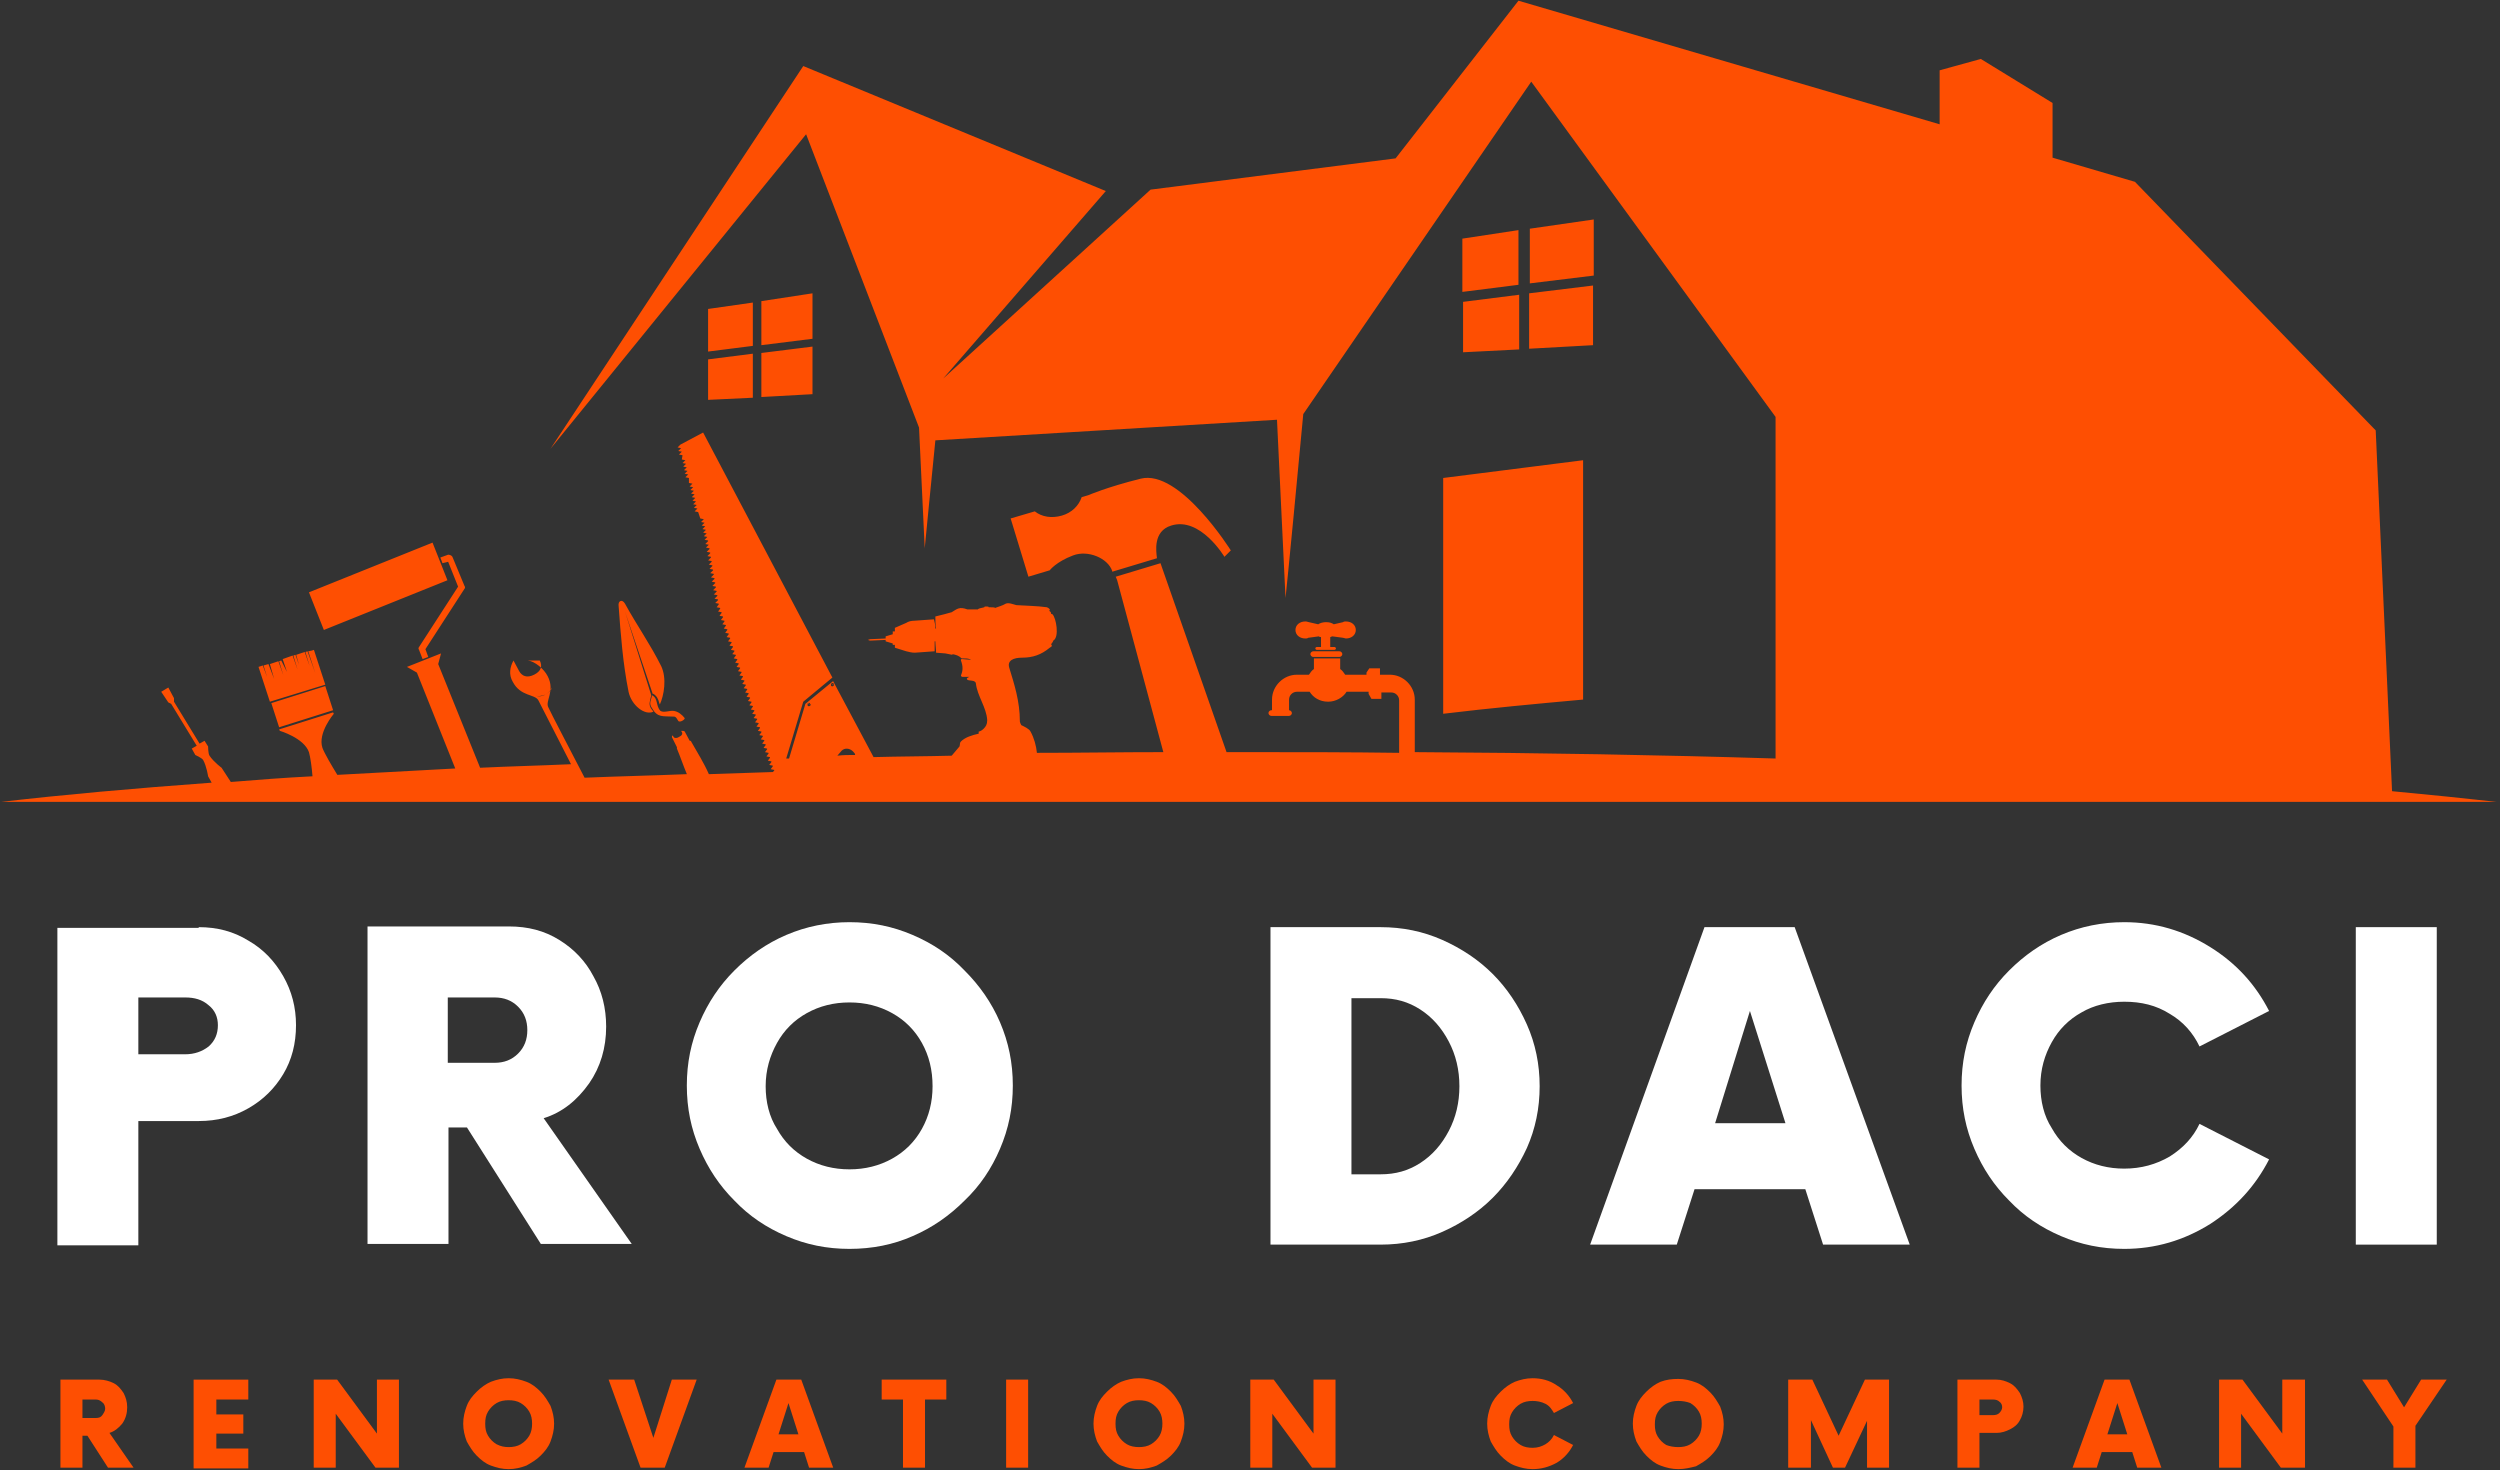
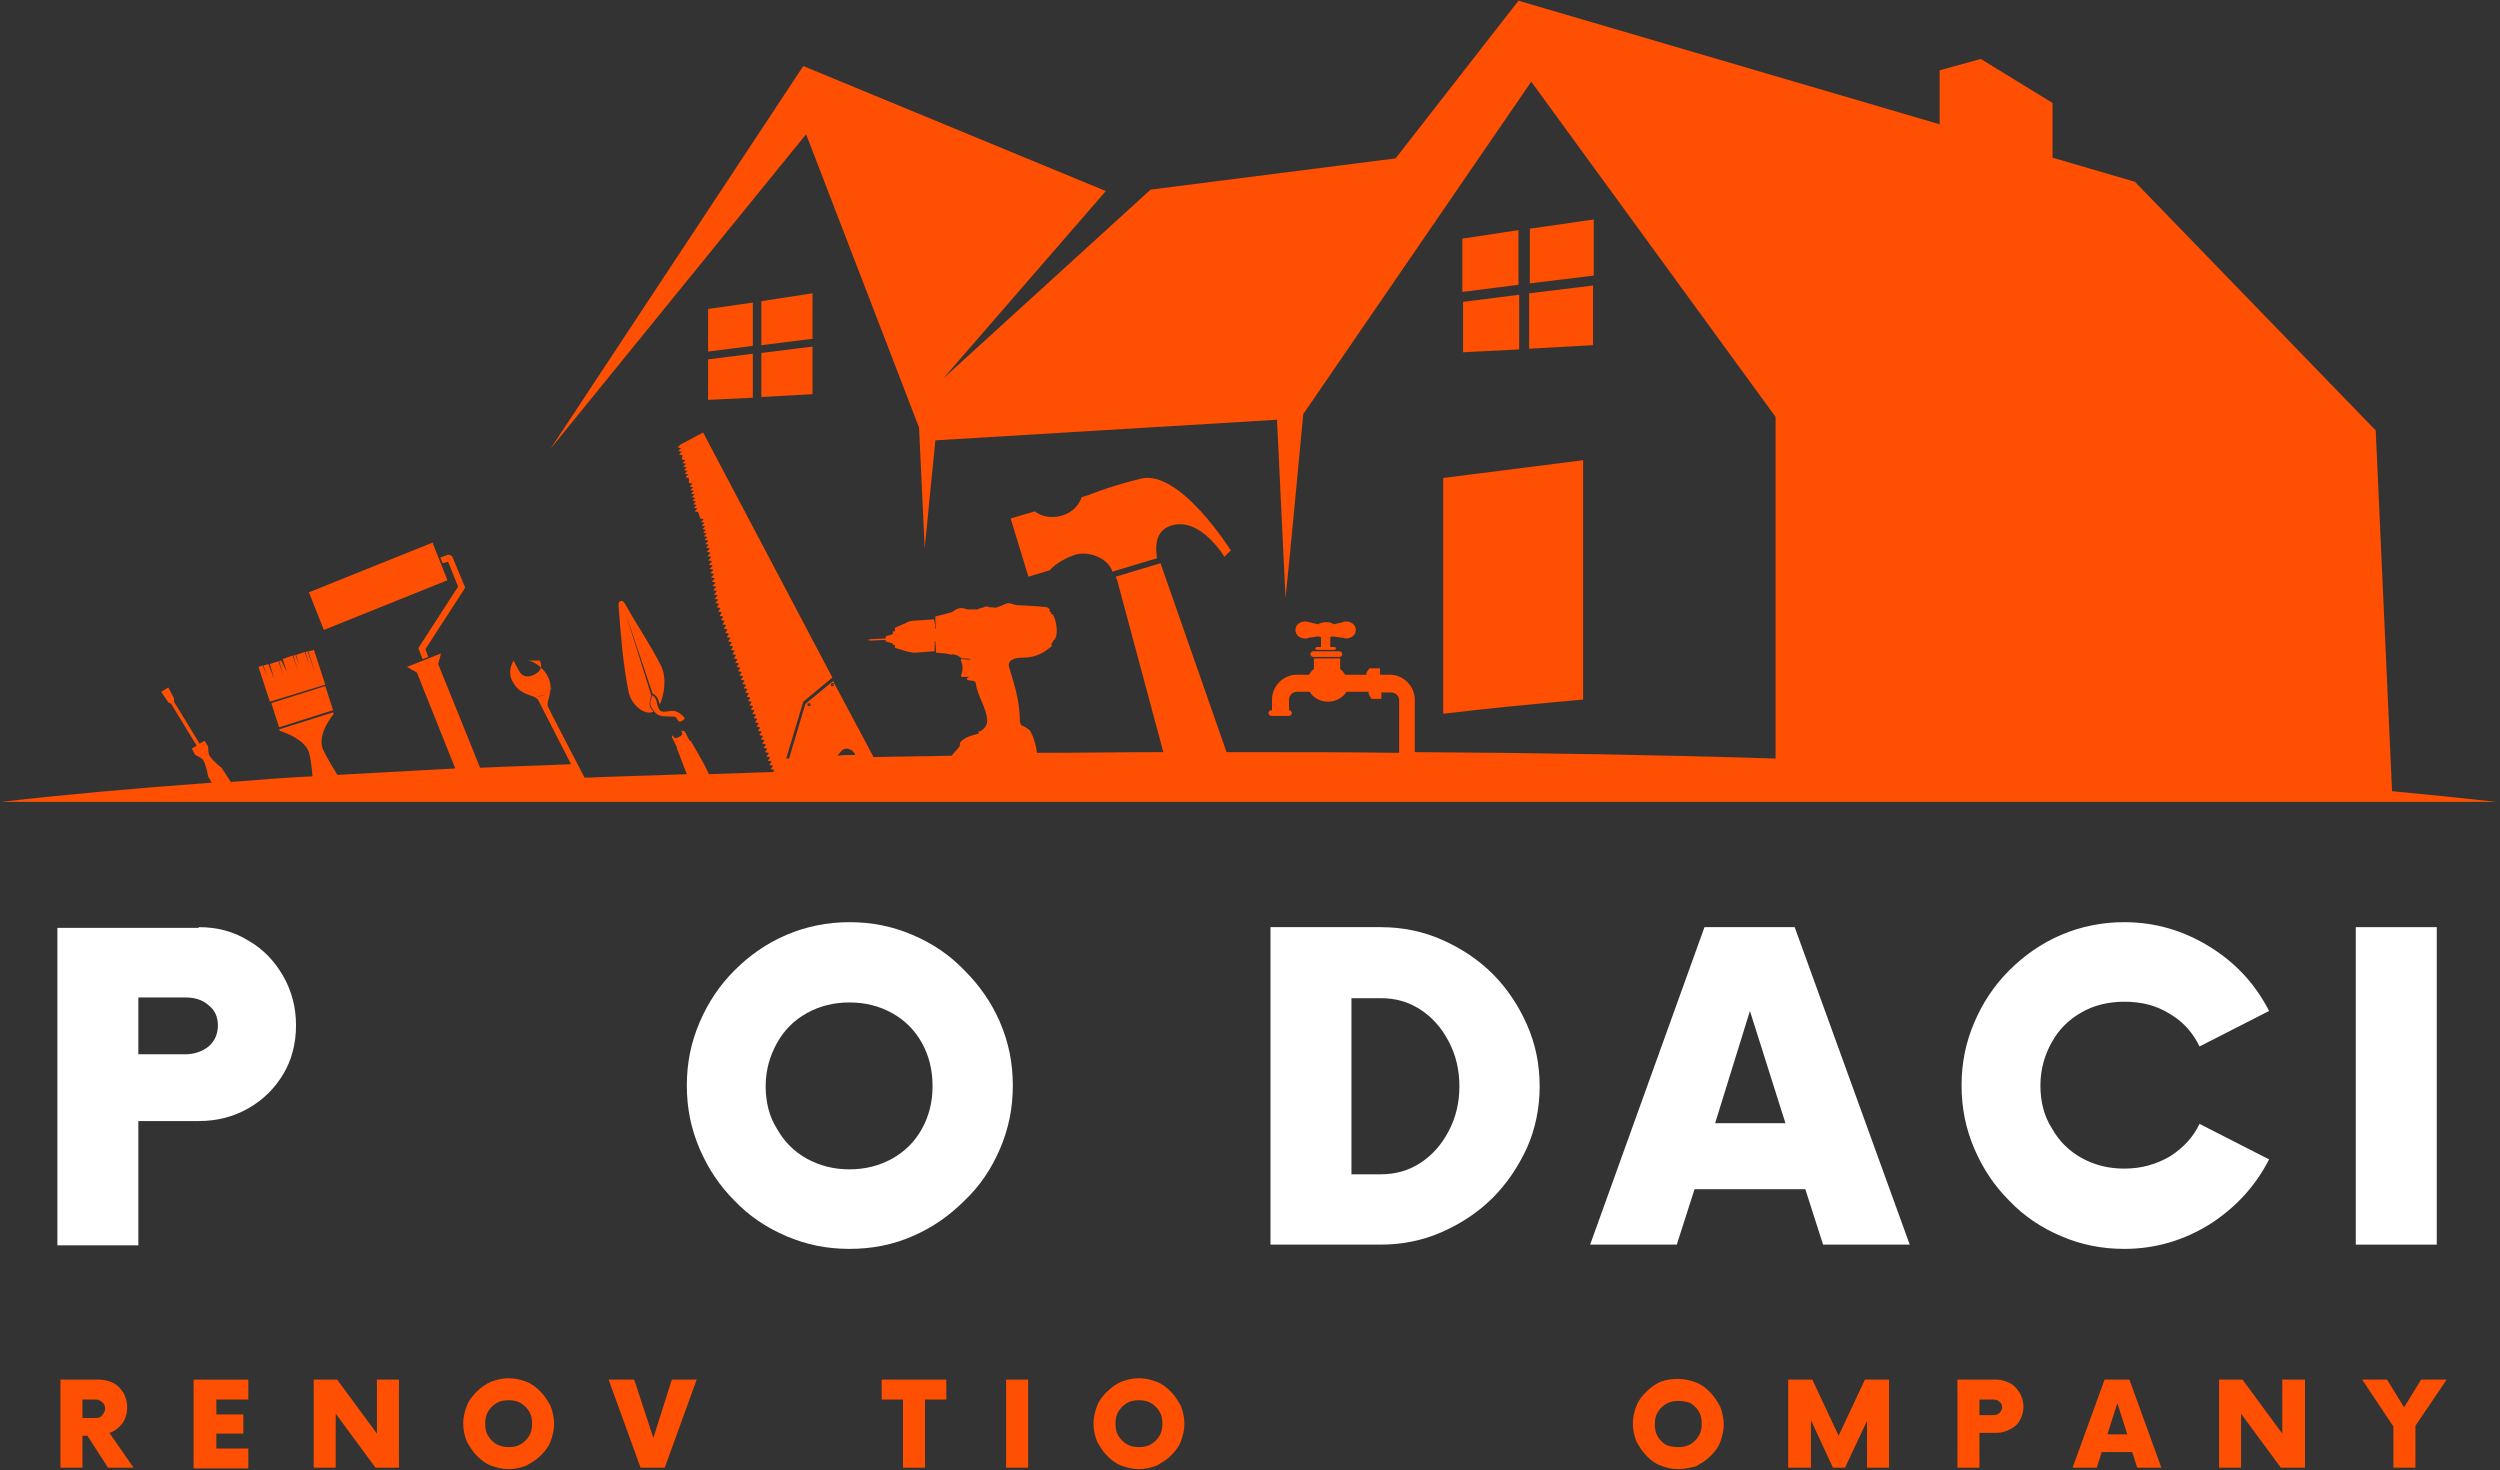
<svg xmlns="http://www.w3.org/2000/svg" xmlns:xlink="http://www.w3.org/1999/xlink" version="1.1" id="Layer_1" x="0px" y="0px" viewBox="0 0 352 207" style="enable-background:new 0 0 352 207;" xml:space="preserve">
  <rect x="0" y="0" width="352" height="207" fill="#333333" stroke="none" />
  <style type="text/css"> .st0{fill:#FFFFFF;} .st1{fill:#FE4F02;} .st2{clip-path:url(#SVGID_2_);} </style>
  <g>
    <g>
      <g transform="translate(58.679, 239.643)">
        <g>
          <path class="st0" d="M-30.7-109.1c2.6,0,4.9,0.6,7,1.9c2.1,1.2,3.7,2.9,4.9,5c1.2,2.1,1.8,4.4,1.8,6.9c0,2.6-0.6,4.9-1.8,6.9 c-1.2,2-2.8,3.6-4.9,4.8c-2.1,1.2-4.4,1.8-7,1.8h-8.5v17.5h-11.4v-44.7H-30.7z M-32.6-91.2c1.3,0,2.4-0.4,3.3-1.1 c0.9-0.8,1.3-1.8,1.3-3c0-1.1-0.4-2.1-1.3-2.8c-0.9-0.8-2-1.1-3.3-1.1h-6.6v8H-32.6z" />
        </g>
      </g>
    </g>
    <g>
      <g transform="translate(91.347, 239.643)">
        <g>
-           <path class="st0" d="M-14.8-82.2l12.4,17.7h-12.8l-10.4-16.4h-2.6v16.4h-11.4v-44.7h19.9c2.7,0,5,0.6,7.1,1.9 c2.1,1.3,3.7,3,4.8,5.1c1.2,2.1,1.8,4.5,1.8,7.1c0,3-0.8,5.7-2.4,8C-10.1-84.7-12.2-83-14.8-82.2z M-21.7-90 c1.3,0,2.4-0.4,3.3-1.3c0.9-0.9,1.3-2,1.3-3.3c0-1.3-0.4-2.4-1.3-3.3c-0.9-0.9-2-1.3-3.3-1.3h-6.6v9.2H-21.7z" />
-         </g>
+           </g>
      </g>
    </g>
    <g>
      <g transform="translate(126.305, 239.643)">
        <g>
          <path class="st0" d="M-6.7-63.8c-3.2,0-6.1-0.6-8.9-1.8c-2.8-1.2-5.2-2.8-7.3-5c-2.1-2.1-3.7-4.5-4.9-7.3 c-1.2-2.8-1.8-5.7-1.8-8.9c0-3.2,0.6-6.1,1.8-8.9c1.2-2.8,2.8-5.2,4.9-7.3c2.1-2.1,4.5-3.8,7.3-5c2.8-1.2,5.8-1.8,8.9-1.8 c3.2,0,6.1,0.6,8.9,1.8c2.8,1.2,5.2,2.8,7.3,5c2.1,2.1,3.8,4.5,5,7.3c1.2,2.8,1.8,5.7,1.8,8.9c0,3.2-0.6,6.1-1.8,8.9 c-1.2,2.8-2.8,5.2-5,7.3c-2.1,2.1-4.5,3.8-7.3,5C-0.5-64.4-3.5-63.8-6.7-63.8z M-6.7-75c2.2,0,4.2-0.5,6-1.5 c1.8-1,3.2-2.4,4.2-4.2c1-1.8,1.5-3.8,1.5-6c0-2.3-0.5-4.3-1.5-6.1c-1-1.8-2.4-3.2-4.2-4.2c-1.8-1-3.8-1.5-6-1.5 c-2.2,0-4.2,0.5-6,1.5c-1.8,1-3.2,2.4-4.2,4.2c-1,1.8-1.6,3.8-1.6,6.1c0,2.2,0.5,4.3,1.6,6c1,1.8,2.4,3.2,4.2,4.2 C-10.9-75.5-8.9-75-6.7-75z" />
        </g>
      </g>
    </g>
    <g>
      <g transform="translate(186.784, 239.643)">
        <g>
          <path class="st0" d="M-7.9-64.4v-44.7H7.6c3.1,0,6,0.6,8.7,1.8s5.1,2.8,7.1,4.8c2,2,3.6,4.4,4.8,7.1c1.2,2.7,1.8,5.6,1.8,8.7 c0,3.1-0.6,6-1.8,8.7C27-75.4,25.4-73,23.4-71c-2,2-4.4,3.6-7.1,4.8c-2.7,1.2-5.6,1.8-8.7,1.8H-7.9z M3.5-74.3h4.1 c2.1,0,3.9-0.5,5.6-1.6c1.7-1.1,3-2.6,4-4.5c1-1.9,1.5-4,1.5-6.3s-0.5-4.4-1.5-6.3c-1-1.9-2.3-3.4-4-4.5 c-1.7-1.1-3.5-1.6-5.6-1.6H3.5V-74.3z" />
        </g>
      </g>
    </g>
    <g>
      <g transform="translate(224.59, 239.643)">
        <g>
          <path class="st0" d="M32.1-64.4l-2.5-7.8H14l-2.5,7.8H-0.7l16.1-44.7h12.7l16.2,44.7H32.1z M16.9-81.5h9.9l-5-15.8L16.9-81.5z" />
        </g>
      </g>
    </g>
    <g>
      <g transform="translate(260.889, 239.643)">
        <g>
          <path class="st0" d="M38.2-63.8c-3.2,0-6.1-0.6-8.9-1.8c-2.8-1.2-5.2-2.8-7.3-5c-2.1-2.1-3.7-4.5-4.9-7.3 c-1.2-2.8-1.8-5.7-1.8-8.9c0-3.2,0.6-6.1,1.8-8.9c1.2-2.8,2.8-5.2,4.9-7.3c2.1-2.1,4.5-3.8,7.3-5c2.8-1.2,5.8-1.8,8.9-1.8 c4.4,0,8.4,1.2,12.1,3.5c3.7,2.3,6.4,5.3,8.3,9l-9.8,5c-0.9-1.9-2.3-3.5-4.2-4.6c-1.9-1.2-4-1.7-6.4-1.7c-2.2,0-4.3,0.5-6,1.5 c-1.8,1-3.2,2.4-4.2,4.2c-1,1.8-1.6,3.8-1.6,6.1c0,2.2,0.5,4.3,1.6,6c1,1.8,2.4,3.2,4.2,4.2c1.8,1,3.8,1.5,6,1.5 c2.4,0,4.5-0.6,6.4-1.7c1.9-1.2,3.3-2.7,4.2-4.6l9.8,5c-1.9,3.7-4.6,6.7-8.3,9.1C46.6-65,42.6-63.8,38.2-63.8z" />
        </g>
      </g>
    </g>
    <g>
      <g transform="translate(301.096, 239.643)">
        <g>
          <path class="st0" d="M30.6-64.4v-44.7H42v44.7H30.6z" />
        </g>
      </g>
    </g>
    <g>
      <g transform="translate(61.209, 263.252)">
        <g>
          <path class="st1" d="M-45.8-61.5l3.4,4.9h-3.6l-2.9-4.5h-0.7v4.5h-3.1V-69h5.5c0.7,0,1.4,0.2,2,0.5c0.6,0.3,1,0.8,1.4,1.4 c0.3,0.6,0.5,1.2,0.5,2c0,0.8-0.2,1.6-0.7,2.3C-44.5-62.2-45.1-61.7-45.8-61.5z M-47.7-63.6c0.4,0,0.7-0.1,0.9-0.4 c0.2-0.3,0.4-0.6,0.4-0.9s-0.1-0.7-0.4-0.9c-0.2-0.2-0.5-0.4-0.9-0.4h-1.9v2.6H-47.7z" />
        </g>
      </g>
    </g>
    <g>
      <g transform="translate(75.16, 263.252)">
        <g>
          <path class="st1" d="M-40.2-66.2h-4.5v2.1h3.8v2.7h-3.8v2.1h4.5v2.8h-7.7V-69h7.7V-66.2z" />
        </g>
      </g>
    </g>
    <g>
      <g transform="translate(87.871, 263.252)">
        <g>
          <path class="st1" d="M-34.9-69h3.2v12.4h-3.3l-5.6-7.6v7.6h-3.1V-69h3.3l5.6,7.6V-69z" />
        </g>
      </g>
    </g>
    <g>
      <g transform="translate(104.118, 263.252)">
        <g>
          <path class="st1" d="M-32.5-56.4c-0.9,0-1.7-0.2-2.5-0.5c-0.8-0.3-1.4-0.8-2-1.4c-0.6-0.6-1-1.3-1.4-2c-0.3-0.8-0.5-1.6-0.5-2.5 c0-0.9,0.2-1.7,0.5-2.5c0.3-0.8,0.8-1.4,1.4-2c0.6-0.6,1.3-1.1,2-1.4c0.8-0.3,1.6-0.5,2.5-0.5c0.9,0,1.7,0.2,2.5,0.5 c0.8,0.3,1.4,0.8,2,1.4c0.6,0.6,1,1.3,1.4,2c0.3,0.8,0.5,1.6,0.5,2.5c0,0.9-0.2,1.7-0.5,2.5c-0.3,0.8-0.8,1.4-1.4,2 c-0.6,0.6-1.3,1-2,1.4C-30.8-56.6-31.6-56.4-32.5-56.4z M-32.5-59.5c0.6,0,1.2-0.1,1.7-0.4c0.5-0.3,0.9-0.7,1.2-1.2 c0.3-0.5,0.4-1.1,0.4-1.7s-0.1-1.2-0.4-1.7c-0.3-0.5-0.7-0.9-1.2-1.2c-0.5-0.3-1.1-0.4-1.7-0.4c-0.6,0-1.2,0.1-1.7,0.4 c-0.5,0.3-0.9,0.7-1.2,1.2c-0.3,0.5-0.4,1-0.4,1.7s0.1,1.2,0.4,1.7c0.3,0.5,0.7,0.9,1.2,1.2C-33.6-59.6-33.1-59.5-32.5-59.5z" />
        </g>
      </g>
    </g>
    <g>
      <g transform="translate(120.193, 263.252)">
        <g>
          <path class="st1" d="M-25.6-69h3.5l-4.5,12.4H-30L-34.5-69h3.6l2.7,8.2L-25.6-69z" />
        </g>
      </g>
    </g>
    <g>
      <g transform="translate(134.517, 263.252)">
        <g>
-           <path class="st1" d="M-20.6-56.6l-0.7-2.2h-4.3l-0.7,2.2h-3.4l4.5-12.4h3.5l4.5,12.4H-20.6z M-24.9-61.3h2.8l-1.4-4.4 L-24.9-61.3z" />
-         </g>
+           </g>
      </g>
    </g>
    <g>
      <g transform="translate(148.841, 263.252)">
        <g>
          <path class="st1" d="M-15.6-69v2.8h-3v9.6h-3.1v-9.6h-3V-69H-15.6z" />
        </g>
      </g>
    </g>
    <g>
      <g transform="translate(160.962, 263.252)">
        <g>
          <path class="st1" d="M-19.3-56.6V-69h3.1v12.4H-19.3z" />
        </g>
      </g>
    </g>
    <g>
      <g transform="translate(170.665, 263.252)">
        <g>
          <path class="st1" d="M-10.3-56.4c-0.9,0-1.7-0.2-2.5-0.5c-0.8-0.3-1.4-0.8-2-1.4c-0.6-0.6-1-1.3-1.4-2c-0.3-0.8-0.5-1.6-0.5-2.5 c0-0.9,0.2-1.7,0.5-2.5c0.3-0.8,0.8-1.4,1.4-2c0.6-0.6,1.3-1.1,2-1.4c0.8-0.3,1.6-0.5,2.5-0.5c0.9,0,1.7,0.2,2.5,0.5 c0.8,0.3,1.4,0.8,2,1.4c0.6,0.6,1,1.3,1.4,2c0.3,0.8,0.5,1.6,0.5,2.5c0,0.9-0.2,1.7-0.5,2.5c-0.3,0.8-0.8,1.4-1.4,2 c-0.6,0.6-1.3,1-2,1.4C-8.6-56.6-9.4-56.4-10.3-56.4z M-10.3-59.5c0.6,0,1.2-0.1,1.7-0.4c0.5-0.3,0.9-0.7,1.2-1.2 c0.3-0.5,0.4-1.1,0.4-1.7s-0.1-1.2-0.4-1.7c-0.3-0.5-0.7-0.9-1.2-1.2c-0.5-0.3-1.1-0.4-1.7-0.4c-0.6,0-1.2,0.1-1.7,0.4 c-0.5,0.3-0.9,0.7-1.2,1.2c-0.3,0.5-0.4,1-0.4,1.7s0.1,1.2,0.4,1.7c0.3,0.5,0.7,0.9,1.2,1.2C-11.5-59.6-10.9-59.5-10.3-59.5z" />
        </g>
      </g>
    </g>
    <g>
      <g transform="translate(186.741, 263.252)">
        <g>
-           <path class="st1" d="M-1.9-69h3.2v12.4h-3.3l-5.6-7.6v7.6h-3.1V-69h3.3l5.6,7.6V-69z" />
-         </g>
+           </g>
      </g>
    </g>
    <g>
      <g transform="translate(212.194, 263.252)">
        <g>
-           <path class="st1" d="M3.6-56.4c-0.9,0-1.7-0.2-2.5-0.5c-0.8-0.3-1.4-0.8-2-1.4c-0.6-0.6-1-1.3-1.4-2c-0.3-0.8-0.5-1.6-0.5-2.5 c0-0.9,0.2-1.7,0.5-2.5c0.3-0.8,0.8-1.4,1.4-2c0.6-0.6,1.3-1.1,2-1.4c0.8-0.3,1.6-0.5,2.5-0.5c1.2,0,2.4,0.3,3.4,1 c1,0.6,1.8,1.5,2.3,2.5l-2.7,1.4c-0.3-0.5-0.6-1-1.2-1.3C4.8-65.9,4.2-66,3.6-66c-0.6,0-1.2,0.1-1.7,0.4 c-0.5,0.3-0.9,0.7-1.2,1.2c-0.3,0.5-0.4,1-0.4,1.7s0.1,1.2,0.4,1.7c0.3,0.5,0.7,0.9,1.2,1.2c0.5,0.3,1.1,0.4,1.7,0.4 c0.7,0,1.3-0.2,1.8-0.5c0.5-0.3,0.9-0.7,1.2-1.3l2.7,1.4c-0.5,1-1.3,1.9-2.3,2.5C5.9-56.7,4.8-56.4,3.6-56.4z" />
-         </g>
+           </g>
      </g>
    </g>
    <g>
      <g transform="translate(227.603, 263.252)">
        <g>
          <path class="st1" d="M8.7-56.4c-0.9,0-1.7-0.2-2.5-0.5c-0.8-0.3-1.4-0.8-2-1.4c-0.6-0.6-1-1.3-1.4-2c-0.3-0.8-0.5-1.6-0.5-2.5 c0-0.9,0.2-1.7,0.5-2.5c0.3-0.8,0.8-1.4,1.4-2c0.6-0.6,1.3-1.1,2-1.4C7-69,7.8-69.1,8.7-69.1c0.9,0,1.7,0.2,2.5,0.5 c0.8,0.3,1.4,0.8,2,1.4c0.6,0.6,1,1.3,1.4,2c0.3,0.8,0.5,1.6,0.5,2.5c0,0.9-0.2,1.7-0.5,2.5c-0.3,0.8-0.8,1.4-1.4,2 c-0.6,0.6-1.3,1-2,1.4C10.4-56.6,9.6-56.4,8.7-56.4z M8.7-59.5c0.6,0,1.2-0.1,1.7-0.4c0.5-0.3,0.9-0.7,1.2-1.2 c0.3-0.5,0.4-1.1,0.4-1.7s-0.1-1.2-0.4-1.7c-0.3-0.5-0.7-0.9-1.2-1.2C9.9-65.9,9.3-66,8.7-66c-0.6,0-1.2,0.1-1.7,0.4 c-0.5,0.3-0.9,0.7-1.2,1.2c-0.3,0.5-0.4,1-0.4,1.7s0.1,1.2,0.4,1.7c0.3,0.5,0.7,0.9,1.2,1.2C7.5-59.6,8.1-59.5,8.7-59.5z" />
        </g>
      </g>
    </g>
    <g>
      <g transform="translate(243.678, 263.252)">
        <g>
          <path class="st1" d="M18.9-69h3.4v12.4h-3.1v-6.6l-3.1,6.6h-1.7l-3.1-6.7v6.7H8.1V-69h3.4l3.7,7.9L18.9-69z" />
        </g>
      </g>
    </g>
    <g>
      <g transform="translate(261.506, 263.252)">
        <g>
          <path class="st1" d="M19.6-69c0.7,0,1.3,0.2,1.9,0.5c0.6,0.3,1,0.8,1.4,1.4c0.3,0.6,0.5,1.2,0.5,1.9c0,0.7-0.2,1.4-0.5,1.9 c-0.3,0.6-0.8,1-1.4,1.3c-0.6,0.3-1.2,0.5-1.9,0.5h-2.4v4.9h-3.1V-69H19.6z M19.1-64c0.4,0,0.7-0.1,0.9-0.3 c0.2-0.2,0.4-0.5,0.4-0.8c0-0.3-0.1-0.6-0.4-0.8c-0.2-0.2-0.5-0.3-0.9-0.3h-1.9v2.2H19.1z" />
        </g>
      </g>
    </g>
    <g>
      <g transform="translate(274.822, 263.252)">
        <g>
          <path class="st1" d="M26.1-56.6l-0.7-2.2h-4.3l-0.7,2.2H17L21.5-69H25l4.5,12.4H26.1z M21.9-61.3h2.8l-1.4-4.4L21.9-61.3z" />
        </g>
      </g>
    </g>
    <g>
      <g transform="translate(289.146, 263.252)">
        <g>
          <path class="st1" d="M32.2-69h3.2v12.4H32l-5.6-7.6v7.6h-3.1V-69h3.3l5.6,7.6V-69z" />
        </g>
      </g>
    </g>
    <g>
      <g transform="translate(305.392, 263.252)">
        <g>
          <path class="st1" d="M39.1-69l-4.4,6.5v5.9h-3.1v-5.8L27.2-69h3.5l2.4,3.9l2.4-3.9H39.1z" />
        </g>
      </g>
    </g>
    <g>
      <defs>
        <rect id="SVGID_1_" x="0" y="0.1" width="352" height="112.9" />
      </defs>
      <clipPath id="SVGID_2_">
        <use xlink:href="#SVGID_1_" style="overflow:visible;" />
      </clipPath>
      <g class="st2">
        <path class="st1" d="M114.4,41.3l-7.2,1.1v6.2l7.2-0.9V41.3z M99.7,56.3L106,56v-6.2l-6.3,0.8V56.3z M106,42.6l-6.3,0.9v6 l6.3-0.8V42.6z M107.2,55.9l7.2-0.4v-6.7l-7.2,0.9V55.9z M206,49.6l7.9-0.4v-7.7l-7.9,1V49.6z M215.3,49.1l9-0.5v-8.4l-9,1.1 V49.1z M224.4,30.9l-9,1.3v7.7l9-1.1V30.9z M213.8,32.4l-7.9,1.2v7.5l7.9-1V32.4z M203.2,100.5c6.6-0.8,13.1-1.4,19.7-2V64.8 l-19.7,2.5V100.5z M117.3,96.5L117.3,96.5l0.1,0.1L117.3,96.5l0.2-0.1l0-0.1L117.3,96.5l0-0.2l-0.1,0L117.3,96.5l-0.1,0 L117.3,96.5L117.3,96.5z M45.8,96.4l-1.6-4.9l-0.3,0.1l0.5,1.5l-0.5-1.5l-0.5,0.1l1,3.1l-1.1-3.1l-0.3,0.1l0.6,2l-0.7-2l-1.2,0.4 l0.4,1.4l-0.5-1.4l-0.3,0.1l0.6,2l-0.7-2l-1.4,0.5l0.6,1.8L39.6,93l-0.3,0.1l0.6,2l-0.7-2L38,93.5l0.6,2.1l-0.8-2.1l-0.7,0.2 l0.5,1.6l-0.6-1.6l-0.6,0.2l1.6,4.9L45.8,96.4z M63,81.7l-2.1-5.3l-17.4,7l2.1,5.3L63,81.7z M63.1,79.1l1.4,3.5l-5.5,8.5 c-0.1,0.1-0.1,0.3,0,0.4l0.5,1.3l0.8-0.3l-0.4-1.1l5.5-8.5c0.1-0.1,0.1-0.3,0-0.4l-1.7-4.1c-0.1-0.2-0.4-0.3-0.6-0.3L62,78.5 l0.3,0.8L63.1,79.1z M39.3,102.4l7.6-2.4l-1.1-3.4L38.2,99L39.3,102.4z M164.9,74c4.1-1.3,7.5,4.4,7.5,4.4l0.9-0.9 c0,0-7.2-11.5-12.7-10.1c-4.8,1.2-7.3,2.3-7.3,2.3l-1,0.3c-0.4,1.2-1.4,2.2-2.8,2.6c-1.4,0.4-2.8,0.2-3.8-0.6l-3.4,1l2.5,8.2 l3-0.9c0,0,0.9-1.2,3.3-2.1c2.1-0.8,4.9,0.4,5.5,2.2c0,0,0,0.1,0,0.1l6.3-1.9C162.8,77.7,162.3,74.8,164.9,74z M189.5,87.5 c-0.1,0-0.3,0-0.4,0.1l-1.3,0.3c-0.3-0.2-0.6-0.3-1.1-0.3c-0.4,0-0.8,0.1-1.1,0.3l-1.3-0.3c-0.1,0-0.3-0.1-0.4-0.1l0,0v0 c0,0-0.1,0-0.1,0c-0.8,0-1.4,0.5-1.4,1.2s0.6,1.2,1.4,1.2c0.1,0,0.3,0,0.4-0.1l1.5-0.2c0.1,0.1,0.2,0.1,0.3,0.1v1.4h-0.6 c-0.1,0-0.2,0.1-0.2,0.2c0,0.1,0.1,0.2,0.2,0.2h2.5c0.1,0,0.2-0.1,0.2-0.2c0-0.1-0.1-0.2-0.2-0.2h-0.6v-1.4 c0.1,0,0.2-0.1,0.3-0.1l1.5,0.2c0.1,0,0.3,0.1,0.4,0.1c0.8,0,1.4-0.5,1.4-1.2s-0.6-1.2-1.4-1.2C189.6,87.5,189.6,87.5,189.5,87.5 L189.5,87.5L189.5,87.5z M184.9,91.7c-0.2,0-0.4,0.2-0.4,0.4c0,0.2,0.2,0.4,0.4,0.4h3.7c0.2,0,0.4-0.2,0.4-0.4 c0-0.2-0.2-0.4-0.4-0.4H184.9z M91.8,97.9c-0.1,0.7-0.5,1.1,0,1.8c0.8,1.4,1.5,1.1,3.1,1.2c0.3,0,0.4,0.3,0.6,0.6 c0.2,0.3,1-0.2,0.9-0.4c-0.4-0.5-0.9-0.9-1.5-1c-0.6-0.1-1.4,0.3-1.9,0C92.3,99.4,92.7,98.3,91.8,97.9z M351.5,112.9 c-4.5-0.5-9.4-1-14.7-1.5l-2.3-50.8l-33.9-35L289,22.2v-7.7l-10.1-6.2l-5.8,1.6v7.6L213.8,0.1l-17.3,22.2L162,26.7l-29.2,26.6 l22.9-26.4L113.1,9.3L77.5,63.2l36-44.3l15.9,41.3l0.8,17c0.1-1,1-10.3,1.5-15.2l48.1-2.9l1.2,25.1c0.2-1.7,2-20.4,2.5-25.9 l32.1-46.8L250,58.7v48.1c-16.1-0.5-33.1-0.8-50.8-0.9v-7.4c0-1.9-1.6-3.5-3.5-3.5h-1.4v-0.9h-1.5l-0.4,0.6v0h0V95h-3 c-0.2-0.3-0.4-0.6-0.7-0.8v-1.5h-3.7v1.5c-0.3,0.2-0.5,0.5-0.7,0.8h-1.7c-1.9,0-3.5,1.6-3.5,3.5v1.5h-0.1c-0.2,0-0.4,0.2-0.4,0.4 c0,0.2,0.2,0.4,0.4,0.4h2.5c0.2,0,0.4-0.2,0.4-0.4s-0.2-0.4-0.4-0.4v-1.5c0-0.6,0.5-1.1,1.1-1.1h1.8c0.5,0.8,1.4,1.4,2.6,1.4 c1.1,0,2.1-0.6,2.6-1.4h3.1v0.3l0.4,0.7l0,0h1.4v-0.9h1.4c0.6,0,1.1,0.5,1.1,1.1v7.4c-6.9-0.1-13.9-0.1-21-0.1 c-1.1,0-2.2,0-3.3,0l-9.3-26.6l-6.3,1.9l0.2,0.5l6.5,24.2c-6,0-11.9,0.1-17.8,0.1c-0.1-1-0.4-2.1-0.9-3c-0.2-0.4-0.9-0.7-1.3-0.9 c-0.1-0.2-0.2-0.4-0.2-0.5c0-2.9-0.8-5.3-1.5-7.6c-0.3-1,0.6-1.4,1.8-1.4c1.5,0,2.7-0.4,3.9-1.4c0.3-0.2,0.4-0.2,0.2-0.5 c0.1-0.1,0.3-0.4,0.3-0.5c0.9-0.5,0.4-3.2-0.1-3.7c-0.1-0.1-0.2,0-0.2-0.1c0-0.2-0.1-0.3-0.3-0.4c0.3-0.1,0-0.4-0.3-0.5 c-1.4-0.2-2.9-0.2-4.3-0.3c-0.4-0.1-1.1-0.4-1.5-0.2c-0.5,0.3-1,0.4-1.5,0.6c0,0,0,0,0,0c0-0.1-0.4-0.1-0.9-0.1 c0-0.1-0.1-0.1-0.2-0.1l-0.3,0c-0.1,0-0.1,0.1-0.1,0.1c-0.5,0.1-0.9,0.2-0.9,0.3v0c-0.5,0-1,0-1.5,0c-1.1-0.4-1.4-0.1-2.2,0.4 l0,0l-1.1,0.3l-1.2,0.3c0,0.5,0,1.1,0.1,1.7l-0.1,0c0-0.5-0.1-0.9-0.2-1.3l-2.8,0.2c-0.4,0-0.8,0.1-1.1,0.3l-1.6,0.7l0,0.5 l-0.3,0c0,0.1,0,0.2,0,0.4l-1,0.3l0,0.3l-2.2,0.1l-0.3,0.1l0.3,0.1l2.2-0.1l0,0.2l1,0.3c0,0.1,0,0.1,0,0.2l0.3,0l0,0.4l1.6,0.5 c0.4,0.1,0.8,0.2,1.2,0.2l2.8-0.2c0-0.5,0-0.9,0-1.4l0.1,0c0,0.5,0.1,1.1,0.1,1.6l1.3,0.1l1,0.2l0-0.1c0.5,0.1,0.9,0.2,1.3,0.6 c0.5,0,0.9,0,1.1,0.1c0.1,0,0.2,0.1,0.2,0.1l-1.2-0.1c-0.2,0-0.2,0-0.2,0.2c0.3,0.8,0.3,1.4,0,2.1c0,0.1,0.1,0.2,0.2,0.2l1,0 c-0.2,0.1-0.5,0.2-0.3,0.4c0.2,0.2,1.1,0,1.2,0.5c0.2,1.8,1.5,3.4,1.6,5.2c0,0.6-0.2,0.9-0.5,1.2c-0.2,0.2-0.5,0.4-0.7,0.4l0,0.3 c-0.9,0.2-1.9,0.5-2.5,1.1c-0.2,0.2-0.1,0.4-0.2,0.7l-1.1,1.3c-3.7,0.1-7.4,0.1-11,0.2l-5.7-10.7l-3.9,3.2l-2.3,7.7 c-0.1,0-0.3,0-0.4,0l2.4-8l4.1-3.4L99,60.9l-3.2,1.7L95.4,63l0.5,0.1l0,0l-0.4,0.4l0.5,0.1l0,0l-0.4,0.4l0.5,0.1l0,0L96,64.7 l0.5,0.1l0,0l-0.4,0.4l0.5,0.1l0,0l-0.4,0.4l0.5,0.1l0,0l-0.4,0.4l0.5,0.1l0,0l-0.4,0.4l0.5,0.1l0,0l-0.4,0.4l0.5,0.1l0,0L97,68 l0.5,0.1l0,0l-0.4,0.4l0.5,0.1l0,0l-0.4,0.4l0.5,0.1l0,0l-0.4,0.4l0.5,0.1l0,0l-0.4,0.4l0.5,0.1l0,0l-0.4,0.4l0.5,0.1l0,0 l-0.4,0.4l0.5,0.1l0,0l-0.4,0.4l0.5,0.1l0,0l-0.4,0.4l0.5,0.1l0,0L98.6,73l0.5,0.1l0,0l-0.4,0.4l0.5,0.1l0,0l-0.4,0.4l0.5,0.1 l0,0l-0.4,0.4l0.5,0.1l0,0l-0.4,0.4l0.5,0.1l0,0l-0.4,0.4l0.5,0.1l0,0l-0.4,0.4l0.5,0.1l0,0.1l-0.4,0.4l0.5,0.1l0,0l-0.4,0.4 l0.5,0.1l0,0.1l-0.4,0.4l0.5,0.1l0,0.1l-0.4,0.4l0.5,0.1l0,0.1l-0.4,0.4l0.5,0.1l0,0.1l-0.4,0.4l0.5,0.1l0,0.1l-0.4,0.4l0.5,0.1 l0,0.1l-0.4,0.4l0.5,0.1l0,0.1l-0.4,0.4l0.5,0.1l0,0.1l-0.4,0.4l0.5,0.1l0,0.1l-0.4,0.4l0.5,0.1l0,0.1l-0.4,0.4l0.5,0.1l0,0.1 l-0.4,0.4l0.5,0.1l0,0.1l-0.4,0.4l0.5,0.1l0,0.1l-0.4,0.4l0.5,0.1l0,0.1l-0.3,0.4l0.5,0.1l0,0.1l-0.3,0.4l0.5,0.1l0,0.1l-0.3,0.4 l0.5,0.1l0,0.1l-0.3,0.4l0.5,0.1l0,0.1l-0.3,0.4l0.5,0.1l0,0.1l-0.3,0.4l0.5,0.1l0,0.1l-0.3,0.4l0.5,0.1l0,0.1l-0.3,0.4l0.5,0.1 l0,0.1l-0.3,0.4l0.5,0.1l0,0.1l-0.3,0.4l0.5,0.1l0,0.1l-0.3,0.4l0.5,0.1l0,0.1l-0.3,0.4l0.5,0.1l0,0.1l-0.3,0.4l0.5,0.1l0,0.1 l-0.3,0.4l0.5,0.1l0,0.1l-0.3,0.4l0.5,0.1l0,0.1l-0.3,0.4l0.5,0.1l0,0.1l-0.3,0.4l0.5,0.1l0,0.1l-0.3,0.4l0.5,0.1l0,0.1l-0.3,0.4 l0.5,0.1l0,0.1l-0.3,0.4l0.5,0.1l0,0.1l-0.3,0.4l0.5,0.1l0,0.1l-0.3,0.4l0.5,0.1l0,0.1l-0.3,0.4l0.5,0.1l0,0.1l-0.3,0.4l0.5,0.1 l0,0.1l-0.3,0.4l0.5,0.1l0,0.1l-0.3,0.4l0.5,0.1l0,0.1l-0.3,0.4l0.5,0.1l0,0.1l-0.3,0.4l0.5,0.1l0,0.1l-0.3,0.4l0.5,0.1l0,0.1 l-0.3,0.4l0.5,0.1l0,0.1l-0.3,0.4l0.5,0.1l0,0.1l-0.3,0.4l0.5,0.1l0,0.1l-0.3,0.4l0.5,0.1l0,0.1l-0.3,0.4l0.5,0.1l0,0.1l-0.3,0.4 l0.5,0.1l0,0.1l-0.3,0.4l0.5,0.1l0,0.1l-0.3,0.4l0.5,0.1l0,0.1l-0.3,0.4l0.5,0.1l0,0.1l-0.3,0.4l0.5,0.1l0,0.1l-0.2,0.2 c-3,0.1-6,0.2-9,0.3c-0.7-1.6-1.6-3-2.5-4.6c0-0.1-0.1-0.1-0.2-0.1l-0.7-1.3c-0.1-0.1-0.2-0.1-0.5-0.1c0,0.1,0.1,0.1,0.1,0.2 c0,0,0,0,0,0c0.1,0.1,0.1,0.4-0.3,0.6c-0.2,0.1-0.3,0.2-0.5,0.2c-0.2,0-0.3,0-0.4-0.2c0,0-0.1-0.1-0.1-0.2c0,0.1-0.1,0.1-0.1,0.2 v0c0,0,0,0,0,0.1c0,0,0.7,1.4,0.7,1.4c0,0.1,0,0.1,0,0.2c0,0,0,0,0,0c0,0,0,0,0,0s0,0,0,0c0.5,1.2,0.9,2.4,1.4,3.6 c-4.9,0.2-9.7,0.3-14.4,0.5c-1.6-3.1-4.8-9.2-5.1-9.9c-0.5-0.9,1-2.3-0.1-4.4c-0.5-1-1.8-2.1-2.8-2.2L76,93 c0.4,0.8,0.2,1.5-0.8,2c-1,0.5-1.7,0.2-2.1-0.5l-0.8-1.5c-0.5,0.9-0.7,2-0.1,3c1.1,2.1,3.1,1.7,3.6,2.6c0.3,0.6,2.9,5.7,4.6,9 c-4.4,0.2-8.7,0.3-12.8,0.5l-5.9-14.6l0.4-1.5l-4.8,1.9l1.4,0.8l5.4,13.5c-5.7,0.3-11.3,0.6-16.6,0.9c-0.8-1.3-1.8-3-2.1-3.8 c-0.7-2.1,1.6-4.8,1.6-4.8l-0.1-0.2l-7.6,2.4l0.1,0.2c0,0,3.4,1,4.1,3c0.2,0.7,0.4,2.1,0.5,3.4c-4,0.2-7.8,0.5-11.5,0.8l-1.3-2 c0,0-1.1-0.8-1.7-1.7c-0.2-0.3-0.2-1.3-0.2-1.3l-0.5-0.8l-0.7,0.4l-3.6-5.9l0-0.5l-0.8-1.5l-0.5,0.3l0,0l-0.5,0.3l1,1.5l0.4,0.2 l3.6,5.9l-0.7,0.4l0.5,0.9c0,0,0.9,0.4,1.1,0.7c0.5,0.9,0.7,2.3,0.7,2.3l0.5,0.9c-11,0.8-21,1.7-29.6,2.7L351.5,112.9 L351.5,112.9z M118.5,105.7c0.4-0.4,1.1-0.4,1.6,0.1c0.2,0.2,0.3,0.3,0.3,0.5c-0.8,0-1.7,0-2.5,0.1L118.5,105.7z M117.1,96.2 c0.1-0.1,0.3,0,0.3,0.1c0.1,0.1,0,0.3-0.1,0.3c-0.1,0.1-0.3,0-0.3-0.1C117,96.4,117,96.3,117.1,96.2z M113.8,99 c0.1-0.1,0.3,0,0.3,0.1c0.1,0.1,0,0.3-0.1,0.3c-0.1,0.1-0.3,0-0.3-0.1C113.7,99.2,113.7,99,113.8,99z M76.8,97.8 c-0.6,0.3-1.1,0.3-1.4,0.1C75.7,98.1,76.2,98,76.8,97.8c0.5-0.3,0.8-0.7,0.9-1C77.7,97.1,77.3,97.5,76.8,97.8z M88,85 c-0.4-0.7-1-0.4-0.9,0.3c0.3,4.1,0.6,8.1,1.4,12.1c0.4,1.9,2.3,3.4,3.5,2.8c-0.1-0.1-0.2-0.3-0.3-0.4c-0.4-0.6-0.2-1-0.1-1.5 c0-0.1,0.1-0.3,0.1-0.4l-3.7-11.8l3.9,11.6c0,0,0.1,0,0.1,0c0.5,0.3,0.7,0.8,0.8,1.2c0,0.1,0.1,0.2,0.1,0.3 c0.6-1.3,1-3.7,0.2-5.4C91.5,90.6,89.7,88.1,88,85z M113.9,99.2L113.9,99.2l0.1,0.1L113.9,99.2l0.2-0.1l0-0.1L113.9,99.2l0-0.2 l-0.1,0L113.9,99.2l-0.1,0L113.9,99.2L113.9,99.2z" />
      </g>
    </g>
  </g>
</svg>